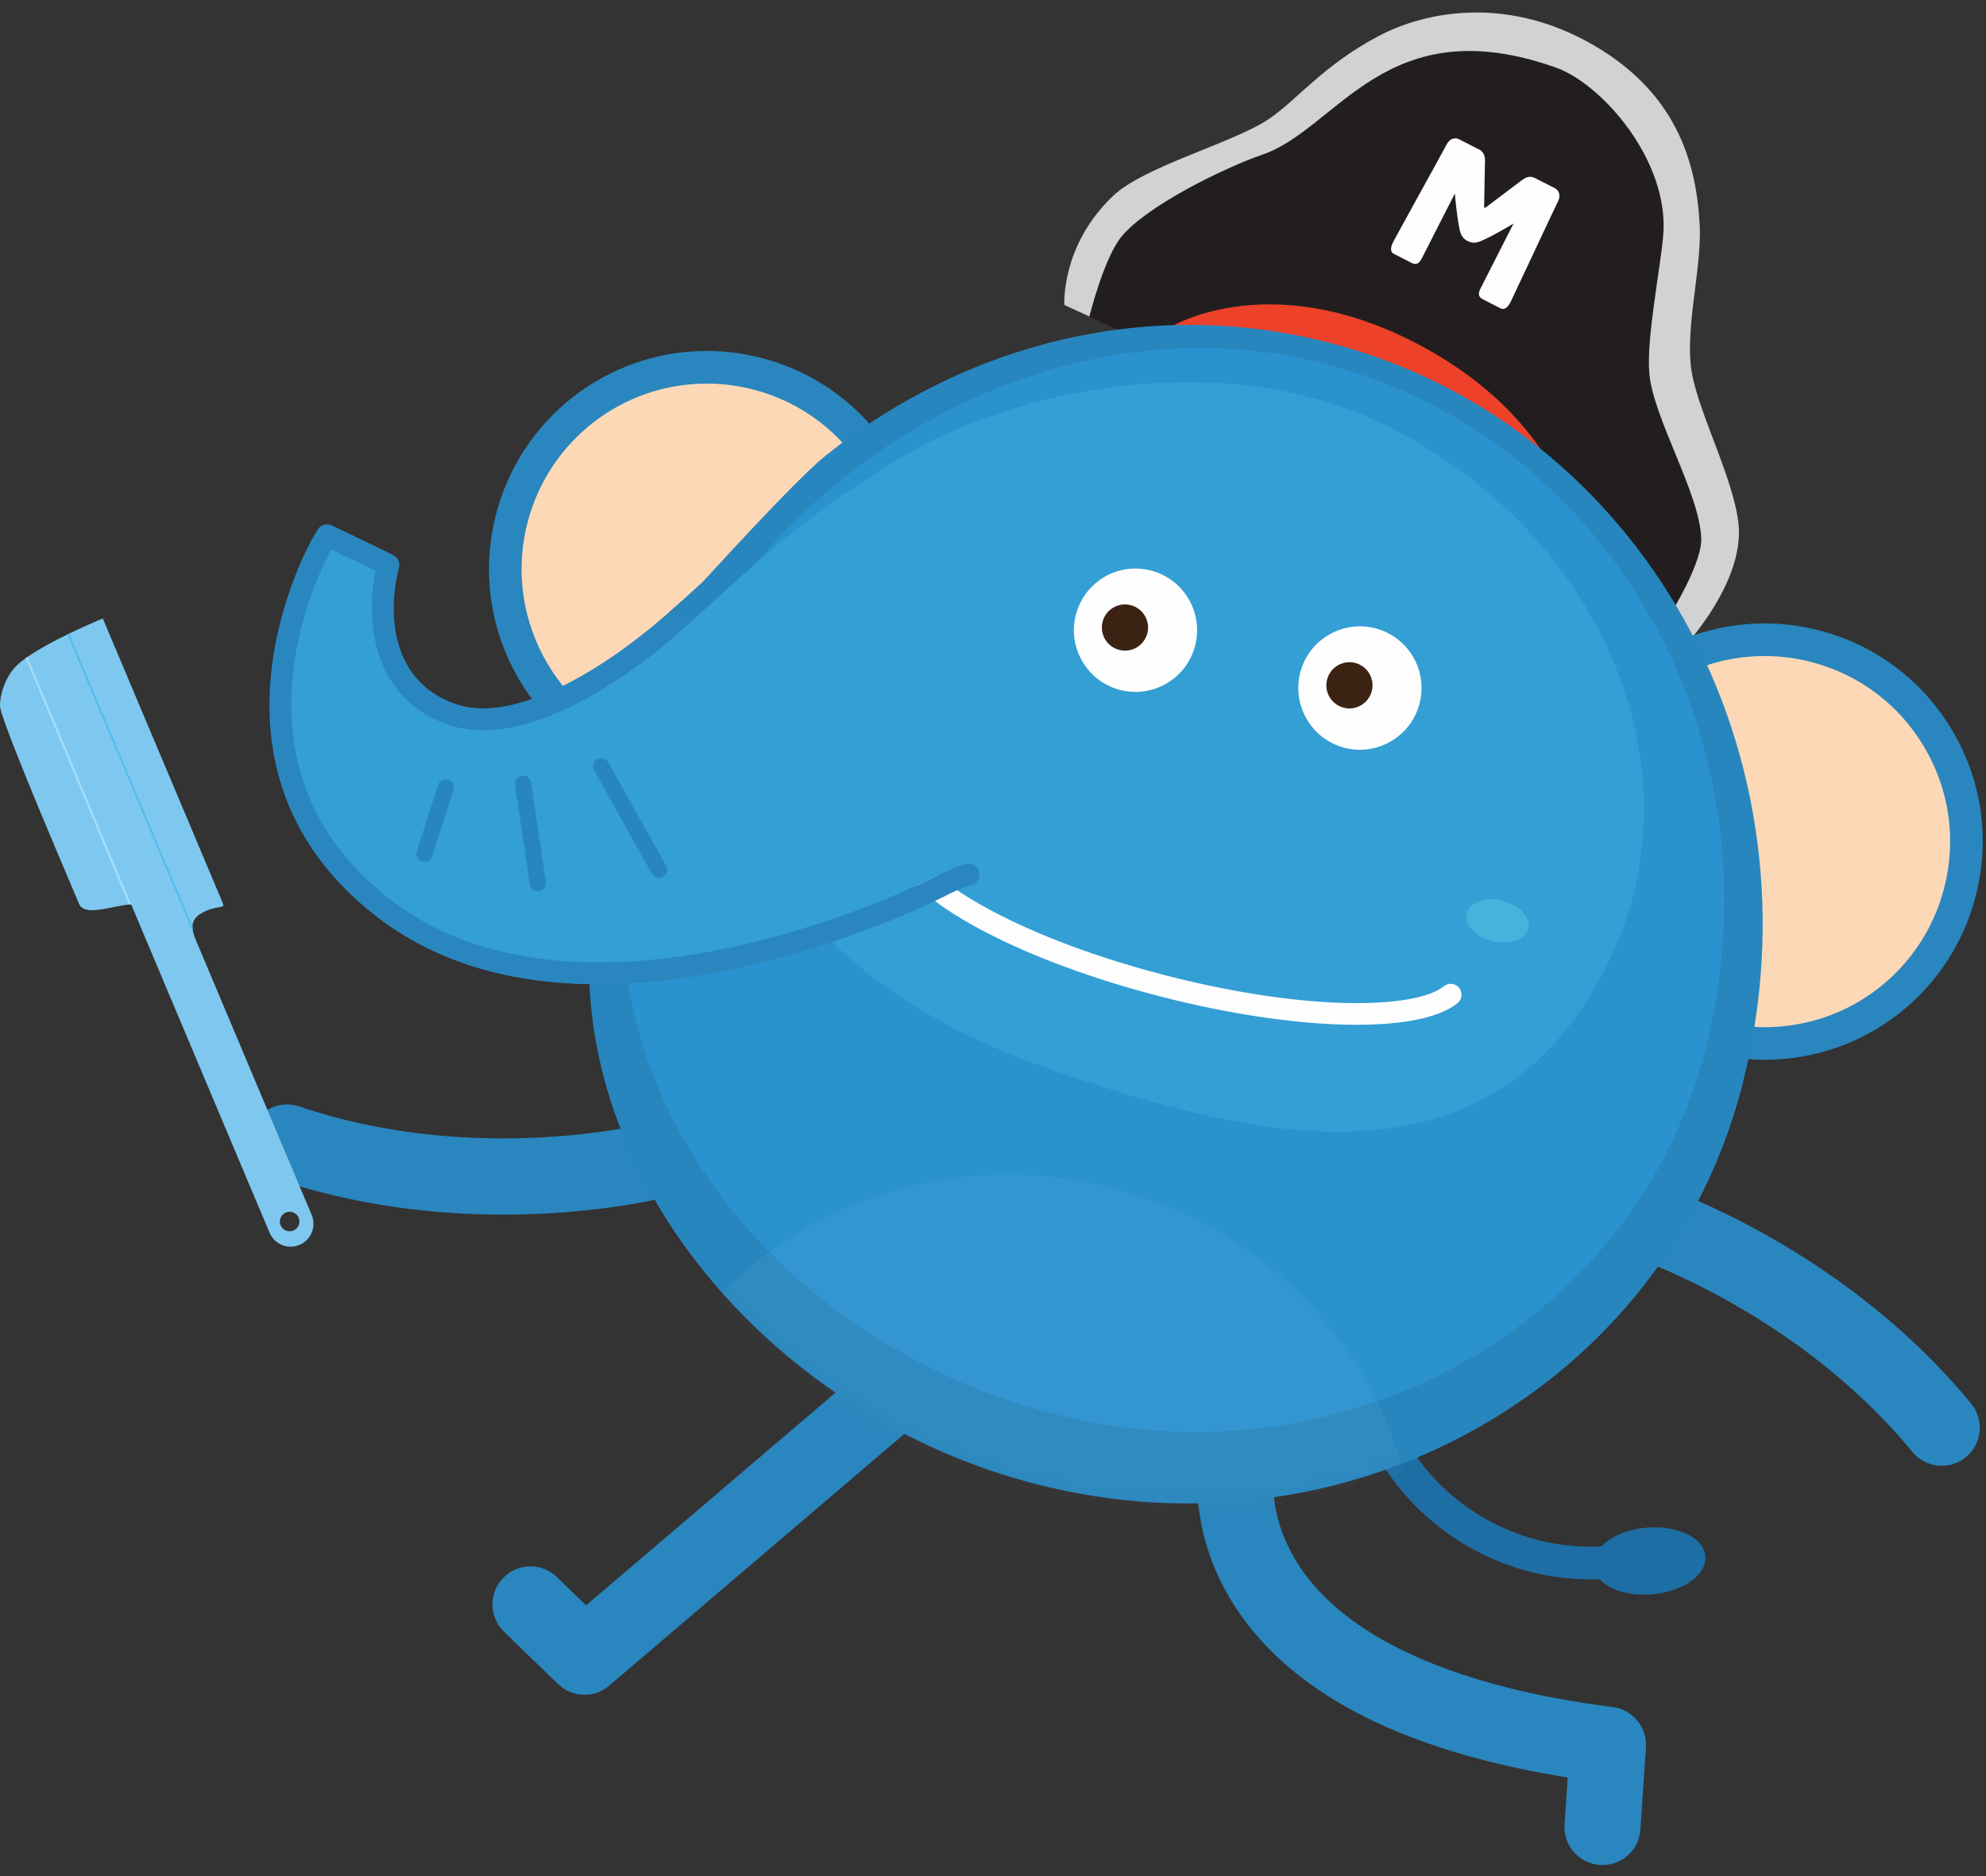
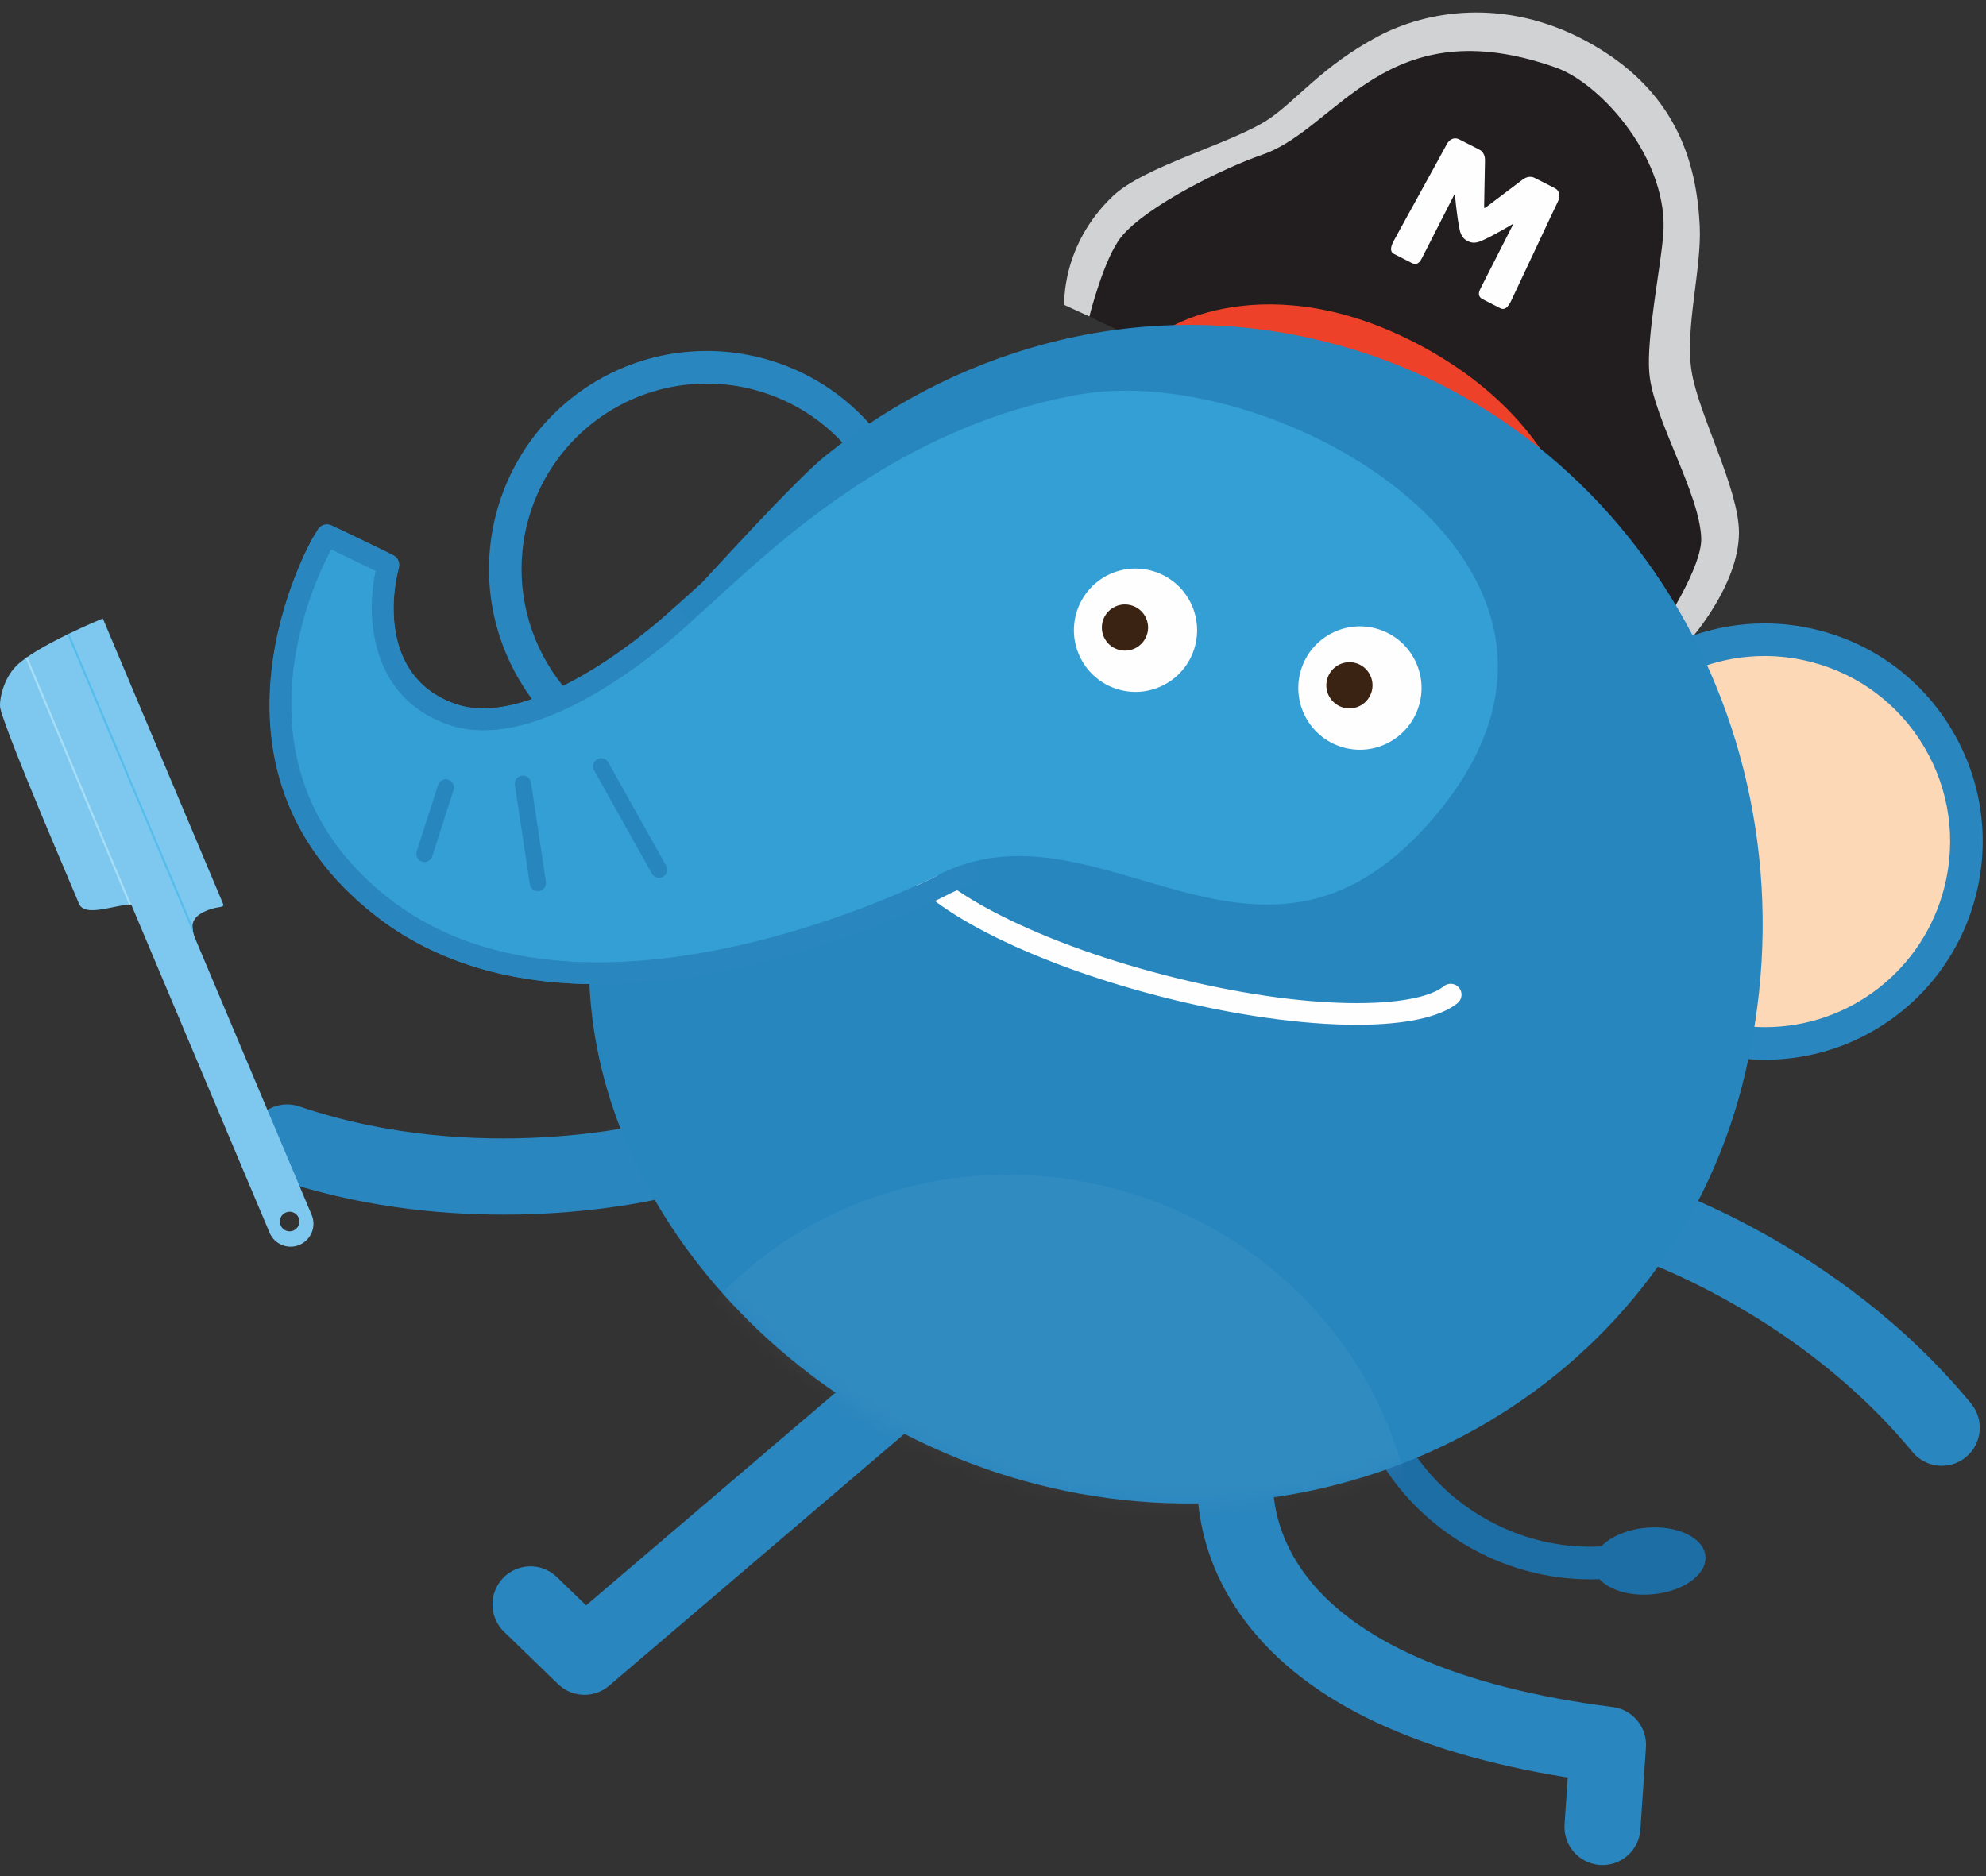
<svg xmlns="http://www.w3.org/2000/svg" height="120" viewBox="0 0 127 120" width="127">
  <rect x="0" y="0" width="127" height="120" fill="#333333" stroke="none" />
  <mask id="a" fill="#fff">
    <path d="m36.038 8.69c-2.034 1.63-7.658 7.884-7.93 8.138-.602.549-1.173 1.066-1.673 1.508-.017.01-.03.028-.045.046-2.251 2.154-9.098 7.495-13.664 6.318-.143-.038-.28-.076-.422-.13-5.134-1.838-3.752-7.917-3.689-8.176.149-.635-.16-1.292-.748-1.578l-2.85-1.373c-.652-.316-1.435-.08-1.796.546-.087.146-8.337 14.58 4.107 24.202 2.086 1.616 4.542 2.793 7.28 3.502 2.067.53 4.19.77 6.312.81.661 14.627 12.975 27.964 28.552 31.976 20.004 5.151 40.206-6.195 45.162-25.494 5.413-21.091-6.415-42.363-26.424-47.511-2.974-.767-5.96-1.134-8.908-1.134-8.487 0-16.655 3.042-23.263 8.35" fill="#fff" fill-rule="evenodd" />
  </mask>
  <g fill="none" fill-rule="evenodd">
    <g transform="translate(0 .441)">
      <path d="m103.422 35.138c-1.453.52-1.466.997-2.144-.866-1.677-4.593-19.572-15.155-26.172-13.776l-1.484-1.524s11.95-3.135 14.741-1.339c2.798 1.79 10.195 4.748 12.12 6.797 1.921 2.048 3.32 5.554 3.325 6.865.006 1.299-.387 3.843-.387 3.843" fill="#ee4129" />
      <path d="m106.328 39.625 1.701.915s3.158-3.497 3.174-6.898c.009-2.812-2.585-7.554-3.028-10.327-.443-2.746.65-6.541.518-9.315-.2-4.039-1.48-8.705-7.28-11.826-5.214-2.801-10.21-1.919-13.259-.307-3.616 1.914-5.265 4.153-7.07 5.342-2.311 1.526-7.942 2.99-9.934 4.907-3.32 3.171-3.087 6.95-3.087 6.95l1.598.734 19.543-5.451z" fill="#d1d2d3" />
      <path d="m106.328 39.625s-6.296-2.062-5.352-3.76c.473-.836-.304-8.922-10.091-14.182-9.789-5.259-16.63-1.228-17.09-.408-.264.478-4.133-1.474-4.133-1.474s.927-3.715 2.037-5.086c1.593-1.979 6.625-4.442 9.037-5.268 4.823-1.658 7.895-9.421 18.762-5.565 2.978 1.059 7.275 6.01 6.859 10.743-.195 2.238-1.074 6.544-.889 8.775.229 2.895 3.234 7.698 3.321 10.595.054 1.833-2.46 5.63-2.46 5.63" fill="#221e1f" />
      <path d="m95.952 19.279c-.283-.146-.956-.49-1.121-.574-.167-.084-.387-.248-.165-.677.22-.434 2.123-4.175 2.123-4.175s-1.105.68-1.956 1.068c0 0-.005.002-.01.004-.002 0-.005.003-.01.003-.034.015-.073.034-.105.046-.352.153-.635.13-.855-.002-.235-.102-.421-.316-.506-.692-.006-.036-.011-.075-.022-.114 0-.004-.002-.006-.002-.009 0-.006 0-.011-.002-.011-.184-.918-.287-2.211-.287-2.211s-1.904 3.742-2.125 4.172c-.22.431-.477.351-.644.266-.166-.084-.844-.431-1.123-.574-.278-.142-.208-.456-.048-.774.163-.318 3.23-5.863 3.414-6.225.185-.362.512-.478.802-.329.288.147 1.093.558 1.288.656.189.098.375.314.363.708-.005.399-.054 2.88-.054 2.88.006.057.009.107.013.159.046-.025.088-.055.134-.081 0 0 1.978-1.498 2.3-1.736.312-.24.592-.218.784-.118.194.096.995.508 1.288.655.285.146.385.484.204.843-.185.363-2.864 6.102-3.025 6.421-.163.316-.375.562-.655.419" fill="#fefefe" />
      <path d="m102.477 118.848c-.055 0-.111-.002-.166-.006-1.34-.09-2.351-1.251-2.262-2.592l.203-3.003c-10.217-1.63-17.268-5.154-20.985-10.494-3.689-5.302-2.565-10.414-2.514-10.629.302-1.31 1.604-2.13 2.915-1.822 1.3.3 2.113 1.594 1.825 2.897-.037.182-.641 3.4 1.839 6.88 3.154 4.422 10.003 7.418 19.802 8.664 1.277.162 2.207 1.292 2.12 2.578l-.355 5.256c-.086 1.286-1.154 2.271-2.422 2.271" fill="#2a86be" />
      <path d="m125.339 56.598c-1.77 6.906-8.801 11.068-15.692 9.29-6.892-1.774-11.051-8.811-9.273-15.718 1.771-6.902 8.799-11.061 15.69-9.286 6.896 1.774 11.051 8.815 9.276 15.714" fill="#fdd8b7" />
      <path d="m112.847 41.518c-5.405 0-10.118 3.665-11.465 8.912-.79 3.07-.337 6.264 1.272 8.994 1.612 2.728 4.187 4.666 7.253 5.455.972.251 1.967.378 2.959.378 5.405 0 10.118-3.666 11.464-8.918.788-3.067.335-6.26-1.275-8.99-1.611-2.73-4.186-4.666-7.252-5.455-.97-.249-1.966-.376-2.957-.376m.019 25.824c-1.168 0-2.338-.149-3.479-.442-3.605-.93-6.632-3.206-8.526-6.414-1.895-3.21-2.427-6.966-1.498-10.575 1.584-6.17 7.128-10.479 13.483-10.479 1.166 0 2.336.149 3.476.443 3.602.927 6.631 3.204 8.526 6.414 1.895 3.21 2.426 6.963 1.498 10.57-1.58 6.173-7.125 10.483-13.48 10.483" fill="#2a86be" />
-       <path d="m57.684 39.177c-1.769 6.91-8.797 11.066-15.696 9.29-6.892-1.774-11.042-8.814-9.271-15.718 1.772-6.905 8.801-11.063 15.698-9.288 6.893 1.778 11.046 8.812 9.269 15.717" fill="#fdd8b7" />
      <path d="m45.194 24.093c-5.405 0-10.121 3.666-11.467 8.915-1.626 6.338 2.197 12.82 8.521 14.448.972.251 1.969.378 2.963.378 5.407 0 10.121-3.666 11.466-8.918.788-3.07.337-6.262-1.272-8.989-1.61-2.729-4.184-4.666-7.249-5.457-.971-.251-1.968-.378-2.961-.378m.017 25.826c-1.169 0-2.34-.149-3.483-.443-7.435-1.914-11.93-9.534-10.019-16.988 1.584-6.172 7.128-10.481 13.484-10.481 1.168 0 2.339.149 3.479.442 3.606.93 6.632 3.207 8.524 6.416 1.893 3.207 2.424 6.962 1.495 10.57-1.579 6.173-7.124 10.483-13.482 10.483" fill="#2a86be" />
      <path d="m101.707 100.575c-2.792 0-5.542-.749-8.004-2.21-3.622-2.15-6.192-5.583-7.234-9.67-.143-.559.195-1.126.752-1.27.558-.132 1.125.195 1.268.753.904 3.547 3.133 6.526 6.277 8.392 3.144 1.863 6.823 2.392 10.364 1.484.563-.142 1.126.193 1.267.751.144.558-.192 1.126-.75 1.269-1.305.335-2.627.501-3.938.501" fill="#1e6ea6" />
      <path d="m101.89 99.71c.101 1.179 1.788 1.995 3.767 1.822 1.982-.169 3.502-1.265 3.401-2.44-.101-1.177-1.793-1.99-3.77-1.821-1.978.169-3.501 1.263-3.398 2.438" fill="#1e6ea6" />
      <path d="m124.172 93.312c-.7 0-1.395-.302-1.876-.885-7.699-9.346-18.571-12.731-18.679-12.766-1.285-.39-2.01-1.748-1.62-3.035.388-1.287 1.75-2.018 3.03-1.622.502.152 12.396 3.858 21.019 14.324.855 1.038.706 2.571-.327 3.427-.454.374-1.001.557-1.546.557" fill="#2a86be" />
      <path d="m32.174 77.248c-4.246 0-9.354-.532-14.59-2.312-1.27-.431-1.953-1.812-1.521-3.086.431-1.273 1.805-1.959 3.082-1.522 11.452 3.888 22.476 1.041 22.588 1.014 1.297-.346 2.628.43 2.971 1.728.345 1.299-.428 2.633-1.726 2.977-.3.081-4.647 1.202-10.805 1.202" fill="#2a86be" />
      <path d="m18.763 78.266c-.318.135-.685-.017-.819-.334-.134-.318.013-.688.334-.822.318-.134.684.014.821.334.133.322-.015.686-.336.822m-17.739-36.097c-.858.87-1.098 2.281-1.004 2.695.425 1.787 4.804 11.917 5.028 12.487.355.902 2.233.094 3.34.054l6.949 16.49 1.901 4.505c.311.746 1.17 1.097 1.914.781.743-.314 1.093-1.174.777-1.921l-1.899-4.505-5.54-13.148-.02-.048c-.051-.129-.187-.503-.159-.822.03-.347.301-.604.475-.711 1.036-.635 1.636-.294 1.467-.688-.381-.907-.613-1.454-.613-1.454l-1.285-3.056-.613-1.452-3.269-7.753-1.899-4.507s-4.268 1.753-5.551 3.052" fill="#7ec8ef" />
      <path d="m8.253 57.416c.047-.006.092-.008.134-.011l-6.635-15.825c-.039.025-.072.05-.109.075z" fill="#a7def7" />
      <path d="m4.427 40.091c.878-.429 1.672-.773 2.043-.932-.296.123-1.174.498-2.163.98l8.076 19.162c-.042-.146-.081-.328-.076-.501z" fill="#54bdeb" />
      <path d="m37.376 107.959c-.611 0-1.22-.229-1.689-.684l-3.454-3.346c-.965-.935-.992-2.477-.058-3.442.931-.969 2.471-.996 3.436-.058l1.869 1.81 20.346-17.36c1.022-.87 2.557-.748 3.426.274.87 1.023.748 2.56-.273 3.431l-22.027 18.793c-.456.39-1.017.582-1.577.582" fill="#2a86be" />
      <path d="m19.994 33.99c.361-.626 1.145-.862 1.796-.546l2.849 1.372c.59.286.898.943.749 1.578-.062.258-1.445 6.338 3.689 8.176.142.053.279.092.421.13 4.567 1.177 11.413-4.163 13.665-6.318.014-.017.028-.036.045-.045.5-.442 1.07-.96 1.673-1.508.273-.255 5.896-6.508 7.93-8.139 8.906-7.151 20.64-10.19 32.173-7.216 20.008 5.148 31.837 26.421 26.424 47.512-4.957 19.298-25.159 30.645-45.163 25.494-15.577-4.012-27.89-17.349-28.552-31.976-2.121-.04-4.245-.28-6.312-.81-2.739-.709-5.193-1.886-7.28-3.502-12.444-9.622-4.194-24.056-4.107-24.202" fill="#2886be" />
-       <path d="m40.662 50.437c-4.542 17.686 8.25 34.804 26.735 39.556 18.475 4.763 37.109-5.601 41.65-23.289 5.002-19.482-5.922-39.138-24.402-43.895-18.482-4.758-38.982 8.145-43.983 27.628" fill="#2b92d0" />
-       <path d="m50.286 35.86c-8.151 15.883 1.959 26.907 16.857 32.078 13.04 4.526 28.881 8.563 36.13-7.758 5.11-11.511-.599-26.194-14.286-33.233-13.679-7.046-33.942-.374-38.701 8.912" fill="#349fd5" />
-       <path d="m93.798 57.955c-.184.716.546 1.517 1.634 1.795 1.089.282 2.117-.07 2.3-.782.184-.711-.548-1.514-1.636-1.795-1.087-.279-2.115.068-2.299.782" fill="#47b2dc" />
      <path d="m86.754 65.105c-3.467 0-7.873-.608-12.543-1.81-8.539-2.197-15.437-5.758-16.781-8.659-.16-.349-.009-.762.339-.924.347-.158.761-.01.923.338.97 2.099 6.86 5.581 15.864 7.898 9.188 2.363 16.014 2.118 17.775.69.298-.24.735-.196.977.103.241.298.195.735-.103.978-1.142.927-3.441 1.386-6.451 1.386" fill="#fefefe" />
      <path d="m59.718 55.676s-22.077 11.228-34.772 1.417c-11.615-8.988-3.761-22.398-3.761-22.398l2.85 1.377s-1.792 7.527 4.578 9.81c6.364 2.281 15.507-6.498 15.507-6.498 4.364-3.824 12.329-12.329 24.854-14.586 12.535-2.25 35.995 10.89 23.005 26.708-11.3 13.754-21.683-1.614-32.26 4.17" fill="#349fd5" />
      <path d="m38.29 62.51c-2.32 0-4.653-.24-6.907-.82-2.741-.706-5.191-1.885-7.283-3.502-12.39-9.576-4.193-24.06-4.107-24.203l.319-.546c.184-.312.573-.436.901-.275l3.928 1.898c.295.143.451.471.375.79l-.131.541c-.147.641-1.312 6.38 3.693 8.181.129.042.276.09.423.13 5.408 1.389 13.349-6.033 13.683-6.348l.954 1.008c-.899.851-8.952 8.242-14.985 6.686-.177-.046-.351-.103-.526-.161-5-1.798-5.238-7.015-4.595-9.815v-.002l-2.846-1.376c-.088.152-7.701 13.533 3.761 22.392 1.943 1.502 4.222 2.598 6.779 3.255 12.371 3.182 27.357-4.344 27.99-4.666.621-.342 1.308-.634 2.02-.855.37-.111.755.091.869.458.113.367-.091.756-.458.87-.622.194-1.221.448-1.78.756-.554.282-11.162 5.604-22.077 5.604" fill="#2a86be" />
      <g fill="#2886be">
        <path d="m42.141 55.706c-.182 0-.359-.097-.454-.268l-3.697-6.61c-.141-.25-.052-.568.2-.709.248-.137.569-.053.708.201l3.697 6.609c.141.25.052.568-.2.71-.08.045-.168.067-.254.067" />
        <path d="m34.395 56.562c-.254 0-.477-.186-.515-.445l-.953-6.353c-.044-.286.153-.552.437-.594.288-.043.55.153.593.438l.954 6.353c.042.285-.153.551-.438.594-.026.004-.053.006-.077.006" />
        <path d="m27.143 54.697c-.053 0-.107-.008-.159-.025-.275-.089-.424-.382-.337-.657l1.367-4.251c.088-.274.381-.427.655-.338.274.088.424.382.337.656l-1.367 4.252c-.071.222-.276.362-.496.362" />
      </g>
      <path d="m90.781 44.545c.54-2.107-.728-4.256-2.836-4.8-2.107-.541-4.257.728-4.799 2.838-.536 2.11.73 4.259 2.834 4.805 2.109.543 4.253-.73 4.8-2.843" fill="#fefefe" />
      <path d="m87.724 43.759c.201-.79-.275-1.598-1.064-1.8-.788-.202-1.593.274-1.797 1.068-.204.787.272 1.59 1.064 1.798.786.202 1.59-.274 1.797-1.066" fill="#3b2314" />
      <path d="m76.427 40.852c.542-2.113-.727-4.262-2.833-4.802-2.107-.546-4.253.722-4.796 2.838-.542 2.109.727 4.258 2.833 4.8 2.105.543 4.256-.729 4.796-2.835" fill="#fefefe" />
      <path d="m73.372 40.061c.201-.784-.276-1.595-1.064-1.794-.791-.207-1.598.272-1.8 1.058-.204.794.272 1.602 1.065 1.802.79.205 1.592-.272 1.799-1.066" fill="#3b2314" />
    </g>
    <path d="m23.398 72.953c-3.376 13.148 4.999 26.668 18.711 30.198 13.71 3.528 27.56-4.266 30.932-17.41 3.381-13.151-5.001-26.666-18.711-30.198-13.708-3.532-27.557 4.263-30.933 17.409" fill="#fefefe" mask="url(#a)" opacity=".2" transform="translate(16.774 20.441)" />
  </g>
</svg>